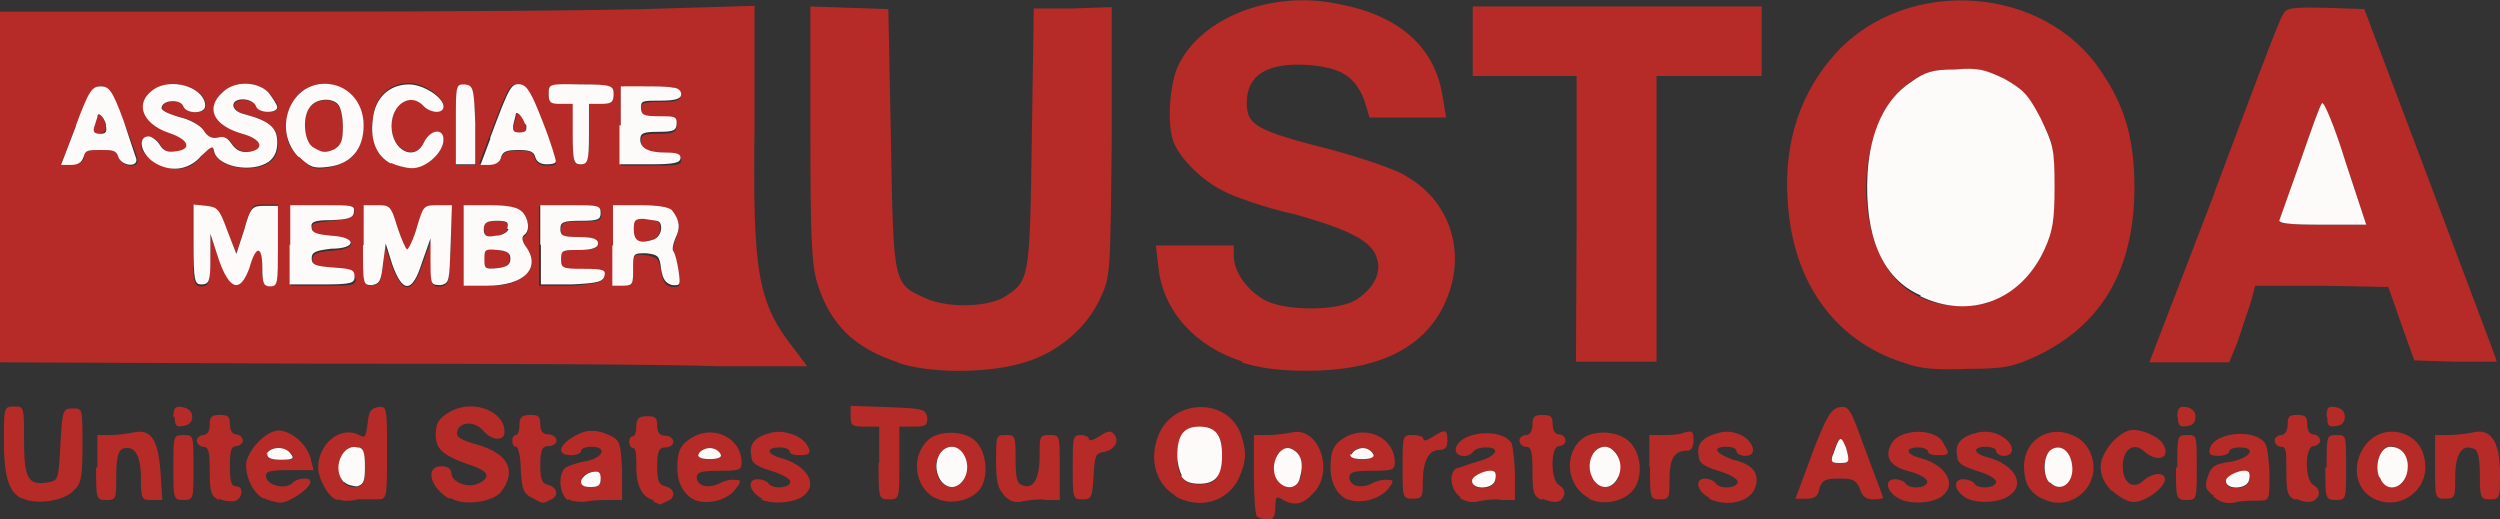
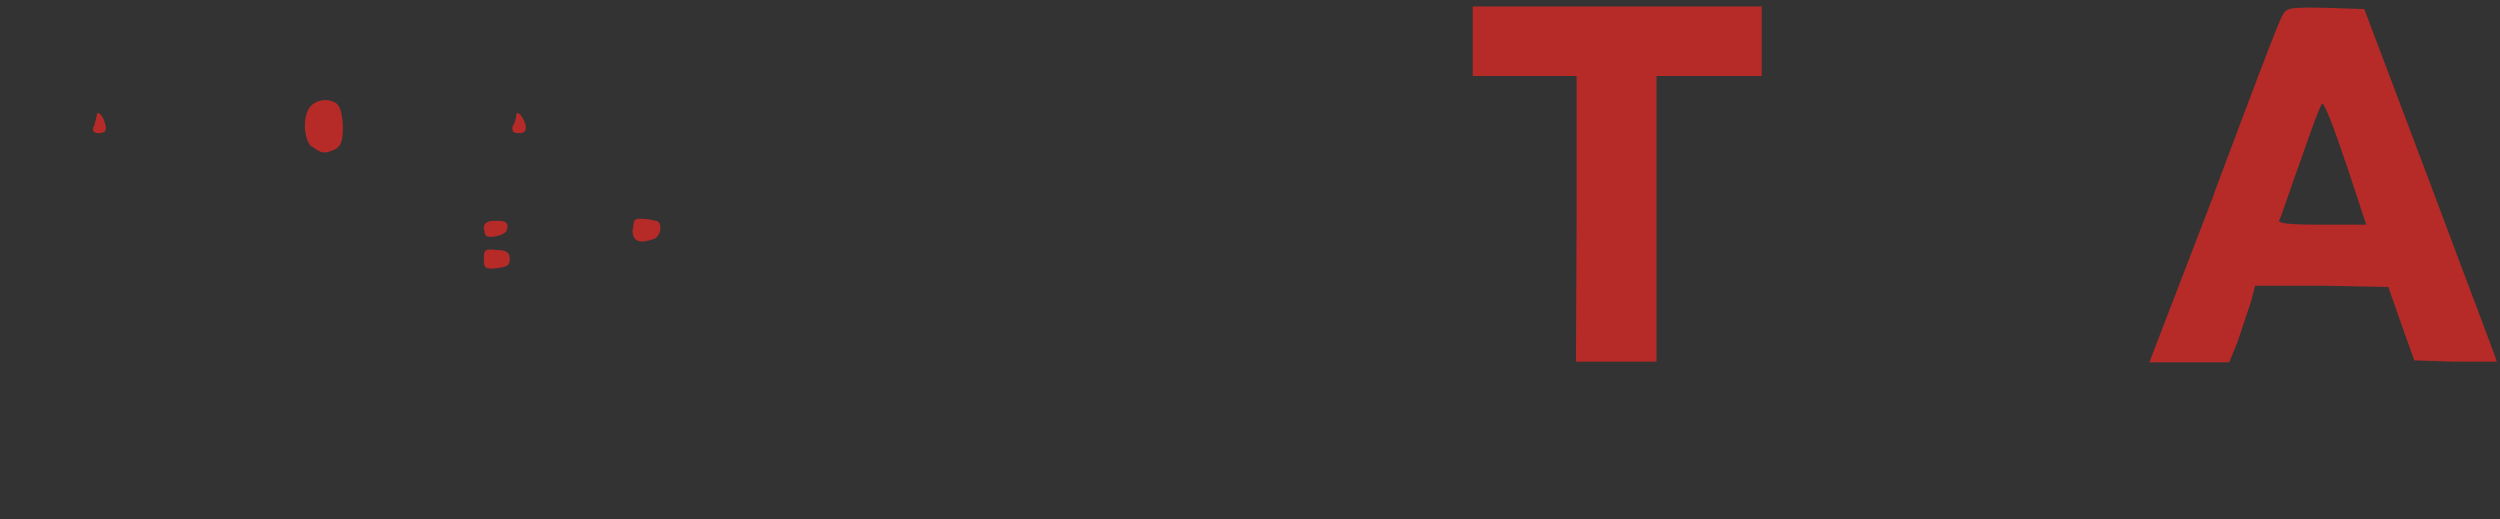
<svg xmlns="http://www.w3.org/2000/svg" viewBox="0 0 385 80">
  <rect x="0" y="0" width="385" height="80" fill="#333333" stroke="none" />
  <g fill="none">
    <g fill="#B62B28">
-       <path d="M193.6 79.6c-.3-.2-.5-3.2-.5-6.6v-6h2.2c1 0 2.7-.2 3.6-.4 4.2-1 6.7 6 3.3 9.4-1.5 1.6-2.7 2-4.6 1-1-.7-1.2-.5-1.2 1s-.3 2-1 2-1.5-.2-1.6-.4zm6.7-6c.5-2 0-3.6-1-4.3-1.5-1-3 .5-3 2.6 0 3 3.3 4.4 4 1.5zM3.4 76.8c-2-1-2.8-3.2-2.8-9 0-5 0-5.2 1.6-5.2 1.5 0 1.5 0 1.5 5.2 0 5.8.6 7 3.6 6.5C9 74 9 74 9.3 68.5c.3-5.5.4-5.6 2-5.6 1.4 0 1.4 0 1.4 5.6 0 5-.2 6-1.3 7-1.5 1.7-6 2.3-8 1.2zm30.3.2c-1.2-.6-1.4-1.2-1.4-4.5 0-3-.2-3.7-1-3.7-.4 0-1-.4-1-1 0-.4.6-.8 1-.8.6 0 1-.6 1-1.6 0-1.2.3-1.5 1.5-1.5 1.3 0 1.6.2 1.6 1.4 0 1 .4 1.6 1 1.6.4 0 1 .4 1 1 0 .4-.6.8-1 .8-.8 0-1 .8-1 3 0 2.5.2 3.2 1 3.2 1.2 0 1 2-.4 2.3-.5 0-1.5 0-2.3-.4zm6.9-.2c-1.5-.8-2.7-3-2.7-5.2 0-2 3-5.3 5-5.3s4.6 2.3 5 4.6l.4 1.5h-3.8c-3.2 0-3.7.2-3.5 1.2.4 1.2 3 1.8 4 .8.7-.8 2.8-1 2.8-.2 0 1-3.2 3.2-4.6 3.2-.7 0-2-.4-2.6-.7zm4-7c-.8-1.2-3-1-3.5 0 0 .6.6 1 2.2 1 2 0 2.2-.2 1.5-1zM52 77c-1.3-.2-3-3.2-3-5 0-3.7 3.5-6.5 6.3-5 1 .5 1 .3 1.3-1.7.2-2 .5-2.4 1.6-2.6 1.4-.2 1.4 0 1.4 7s0 7.2-1.5 7.2h-3c-1 .3-2.4.3-3 0zm4.2-5c0-2.2-.3-3-1-3-1.7-.4-3 1-3 3s1 3.2 2.8 3c1-.3 1.2-.8 1.2-3zm13 4.8c-3-1.7-3.8-5-1.2-5 1 0 1.5.5 1.5 1 0 1.5 2.7 2.5 4.3 1.6 2-1 1.3-2-2-3-3.6-1.3-4.7-2.3-4.7-4.4 0-2 .6-2.7 2.4-3.7 3.4-1.8 8.2 0 8.2 3.2 0 1.5-2 1.4-3.3-.2-1.3-1.5-3.7-1.4-4 .2-.2.8.6 1.3 3.2 2 4.7 1.4 6 4 3.6 7.2-1.2 1.6-5.8 2.3-7.8 1zm12.8-.1c-1.4-.7-1.6-1.2-1.8-4.3 0-2-.4-3.6-.7-3.6-.4 0-.6-.4-.6-1 0-.4.2-.8.5-.8.4 0 .6-.7.6-1.6 0-1.2.4-1.5 1.7-1.5 1.2 0 1.5.2 1.5 1.4 0 1 .3 1.6 1.3 1.6.6 0 1.2.4 1.2 1 0 .4-.6.8-1.2.8-1 0-1.3.5-1.3 3 0 2.2.3 2.8 1.3 3 1.4.4 1.6 1.8.2 2.3-1.2.6-1 .6-2.7-.3zm5.4.3c-1.3-1-1.5-4-.3-5 .5-.3 2-.8 3.2-1 2.6-.5 3.3-2.2.8-2.2-1 0-1.6.3-1.6.6 0 .4-.7.7-1.5.7-2.4 0-2-1.6.6-3 1.7-1 3.4-1 5.4 0 1.4.7 1.6 1 1.8 5.3V77h-1.7c-1 0-2.6 0-3.6.2s-2.4 0-3-.3zm5-3.3c0-1-.2-1.2-1.2-1C89 73 89 75 91 75c1.2 0 1.5-.3 1.5-1.3zm8.2 3.3c-1.6-.4-2.6-2-2.6-5 0-1.6 0-3-.5-3-.3 0-.6-.4-.6-1 0-.4.2-.8.5-.8.4 0 .6-.7.6-1.6 0-1.2.4-1.5 1.7-1.5 1.2 0 1.5.2 1.5 1.4 0 1 .3 1.6 1.3 1.6.6 0 1.2.4 1.2 1 0 .4-.6.8-1.2.8-1 0-1.3.5-1.3 3 0 2.2.3 2.8 1.3 3 1.5.4 1.6 1.8.2 2.3l-1 .5-1-.4zm6.4 0c-1.7-.8-2.7-2.6-2.7-5 0-2.7.6-3.7 2.6-4.8 3.3-1.7 7.3.4 7.3 4 0 1.2-.3 1.3-3.5 1.3-2.6 0-3.4.2-3.4 1 0 1.3 1.7 1.8 3.4 1 .8-.5 2-.7 2.5-.6 1 0 1 .2 0 1.5C112 77 109 77.8 107 77zm4-7c-.2-.5-1-1-1.7-1-.8 0-1.6.5-1.7 1-.2.4.4.7 1.7.7 1.3 0 2-.3 1.7-.8zm6.4 6.8c-2-1-2.5-3-.7-3 .7 0 1.4.3 1.6.6.6 1 3.4.8 3.4-.2 0-.5-1.3-1.2-3-1.7-2.2-.7-3-1.2-3-2.3-.4-2 .7-3 3.2-3.6 2-.4 4.4.5 5.3 1.8.8 1.2.6 1.7-1 1.7-1 0-1.6-.2-1.6-.6 0-.3-.7-.6-1.5-.6-2.2 0-2 1 0 1.6 4 1 6 4 3.7 5.8-1.4 1.2-5 1.4-6.6.6zm26.6-.1c-3.2-1.7-3.8-6.5-1-9 1.7-1.5 5.7-1.4 7.3.3 1.8 1.8 2 6 .3 7.7-1.6 1.6-4.6 2-6.5 1zm4.5-3.2c1-2-.2-4.7-2-4.7s-3 2.6-2 4.7c.5 1 1.3 1.5 2 1.5.8 0 1.6-.6 2-1.5zm6.2 2.8c-1-1-1.3-2-1.3-5.3 0-4 0-4 1.5-4 1.4 0 1.5 0 1.5 3.7 0 2.8.2 3.8 1 4 1.7.8 2.7-1 2.7-4.4 0-3.2 0-3.3 1.6-3.3 1.5 0 1.5 0 1.5 5v5h-2c-1-.2-2.8 0-3.7.2-1.2.3-2 0-3-1zm26.3 0c-2.8-1.6-4-5.2-2.8-8.7 1.8-6 10.4-6.7 12.8-1 1 2.8 1 4.3-.2 7-1.7 3.7-6.2 5-10 2.7zm6.5-3c.3-.8.7-2.2.7-3.2 0-3-1-4.3-3.5-4.3-2.4 0-3.4 1.3-3.4 4.4 0 3.2 1 4.4 3.4 4.4 1.5 0 2.4-.4 2.8-1.2zm20.1 3.7c-1.7-.8-2.7-2.6-2.7-5 0-2.7.5-3.7 2.5-4.8 3.4-1.7 7.4.4 7.4 4 0 1.2-.4 1.3-3.6 1.3-2.6 0-3.4.2-3.4 1 0 1.3 1.7 1.8 3.4 1 .8-.5 2-.7 2.5-.6 1 0 1 .2 0 1.5-1.5 1.6-4.4 2.3-6.4 1.4zm4-7c-.2-.5-1-1-1.7-1-1 0-1.7.5-1.8 1-.2.4.4.7 1.7.7 1.2 0 1.8-.3 1.6-.8zm13.4 6.6c-1.6-1-2-3.7-.7-4.5.4 0 2-.7 3.2-1 3-.8 3.7-2.2 1.4-2.2-1 0-1.8.3-2 .6-.7 1.2-3 .8-2.7-.4.5-2.7 7.2-3.3 8.6-.8.2.6.5 3 .5 5V77h-2c-1-.2-2.7 0-3.6.2-1 .3-2.2 0-3-.6zm5.2-2.5c.2-.5.2-1 0-1.3-.7-.6-3.5.5-3.5 1.4 0 1.3 3 1.3 3.5 0zm7.2 2.9c-1.2-.6-1.4-1-1.4-4.5 0-3-.2-3.7-1-3.7-.5 0-1-.4-1-1 0-.4.5-.8 1-.8.6 0 1-.6 1-1.6 0-1.2.3-1.5 1.5-1.5 1.3 0 1.6.2 1.6 1.4 0 1 .4 1.6 1 1.6.5 0 1 .4 1 1 0 .4-.5.8-1 .8-1.4 0-1.3 5.4 0 6 .7.5 1 1 .7 1.7-.4 1-1.3 1.2-3.3.4zm7.3-.3c-3.3-1.7-4-6.5-1.2-9 1.8-1.6 5.8-1.4 7.5.4 2 2 2 6 .2 7.7-1.6 1.6-4.6 2-6.5 1zm4.4-3.2c1-2 0-4.7-2-4.7-1.7 0-2.8 2.6-1.8 4.7.4 1 1.2 1.5 2 1.5.7 0 1.5-.6 2-1.5zm14.2 3.2c-2-1-2.4-3-.7-3 .7 0 1.4.4 1.6.7.6 1 3.4.8 3.4-.2 0-.5-1.3-1.2-3-1.7-2.2-.7-3-1.2-3-2.3-.4-2 .8-3 3.3-3.6 1.4-.3 2.5 0 3.6.6 1.8 1.2 2 3 .3 3-.8 0-1.4-.4-1.4-.8 0-.3-.6-.6-1.5-.6-2.3 0-1.8 1 1 2 3 .7 4 2 3.5 4-.6 2.4-4.2 3.4-7.2 2zm29.2.1c-2-1-2.4-3-.7-3 .7 0 1.4.3 1.6.6.6 1 3.4.8 3.4-.2 0-.5-1.2-1.2-2.7-1.6-3-.7-4-2.2-2.8-4.3 1.3-2.4 7-2.4 8 0 1 1.6 1 1.8-.8 1.8-1 0-1.6-.2-1.6-.6 0-.3-.7-.6-1.5-.6-2 0-2 1 .2 1.6 4 1 5.8 4 3.6 5.8-1.3 1.2-4.8 1.4-6.5.6zm10.5 0c-2-1-2.4-3-.7-3 .7 0 1.5.3 1.7.6.5 1 3.4.8 3.4-.2 0-.5-1.3-1.2-3-1.7-2.2-.7-3-1.2-3-2.3-.4-2 .7-3 3.2-3.6 1.5-.3 2.7 0 3.7.6 2 1.2 2 3 .3 3-.7 0-1.2-.4-1.2-.8 0-.3-.7-.6-1.6-.6-2 0-2 1 .2 1.6 4 1 6 4 3.6 5.8-1.4 1.2-4.8 1.4-6.6.6zm11.5 0c-2-1-2.8-2.5-2.8-5 0-4 3.8-6.4 7.4-4.8 2 .7 3.3 2.8 3.3 5 0 4-4.3 6.7-7.8 4.8zm4-2.6c1-1.3.6-4.2-.7-5-1.4-1-3 .6-3 2.7 0 2.7 2.2 4 3.7 2.2zm6.8 1.5c-1.2-1.2-1.8-2.4-1.8-3.8 0-2.4 3-5.7 5-5.7 1.5 0 3.8 1 4.5 2 1.5 2.3-.7 3.2-2.8 1.3-1.6-1.5-3.3-.3-3.3 2.3 0 2.6 1.6 3.7 3.2 2.2 1.5-1.3 3.3-1.3 3.3-.2 0 1.3-3 3.5-4.8 3.5-1 0-2.3-.8-3.4-1.8zm15.7.7c-1.4-1-1.5-1.5-1-3s1-2 3.6-2.3c3-.6 4-2.2 1.3-2.2-1 0-1.6.3-1.6.6 0 .4-.8.7-1.6.7-1.2 0-1.6-.2-1.4-1 .5-2.7 7.2-3.3 8.6-.8.3.6.6 3 .6 5 0 3.6 0 3.7-1.8 3.7-1 0-2.6 0-3.6.3-1.2.2-2.2 0-3.3-1zm5.3-2.3c.2-.5.2-1 0-1.3-.7-.6-3.5.5-3.5 1.4 0 1.3 3 1.3 3.5 0zm7.2 2.9c-1.2-.6-1.4-1-1.4-4.5 0-3 0-3.7-.8-3.7-.5 0-1-.4-1-1 0-.4.5-.8 1-.8s1-.6 1-1.6c0-1.2.2-1.5 1.4-1.5 1.3 0 1.6.2 1.6 1.4 0 1 .4 1.6 1 1.6.4 0 1 .4 1 1 0 .4-.6.8-1 .8-1.4 0-1.4 5.4 0 6 .7.5 1 1 .7 1.7-.6 1-1.4 1.2-3.5.4zm12.5 0c-5.8-2.5-2.6-11.7 3.5-10.4 2.5.6 4 2.5 4 5.4 0 3.8-4 6.4-7.4 5zm4-2.7c.4-.4.7-1.5.7-2.4 0-3.2-3.3-4.4-4.3-1.6-1.2 3 1.5 6 3.6 4zM15 72v-5h2c1 0 2.6-.2 3.5-.4 2.7-.6 3.8 1 4.2 5.8L25 77h-1.7c-1.5 0-1.6-.2-1.6-3.5 0-3.4-1-5-2.8-4.4-.7.3-1 1.4-1 4.2 0 3.5 0 3.7-1.5 3.7-1.6 0-1.6-.2-1.6-5zm11.7 0c0-5 0-5 1.6-5 1.5 0 1.5 0 1.5 5 0 4.8 0 5-1.5 5-1.6 0-1.6-.2-1.6-5zm108.7-.7v-5.6h-2.2c-2 0-2.2-.2-2.2-1.5v-1.7l5.8.2c5.4.2 5.7.3 6 1.6 0 1.2-.2 1.4-2 1.4h-2.3v5.6c0 5.5 0 5.6-1.6 5.6s-1.6-.2-1.6-5.7zm29.8.7c0-4.6 0-5 1.2-5 .7 0 1.3.3 1.3.6 0 .4.6.2 1.6-.4 1-.7 1.7-1 2.2-.4 1 1 .2 2.5-1.5 2.8-1.3.2-1.4.5-1.6 3.8-.2 3.2-.3 3.5-1.7 3.5-1.5 0-1.5-.2-1.5-5zm50.8 0c0-5 0-5 1.6-5 1 0 1.6.3 1.6.6 0 .4.6.2 1.4-.3 2-1.3 2.3-1.2 2.3.6 0 1-.4 1.4-1.3 1.4-1.6 0-2.5 1.8-2.5 5 0 2.2 0 2.5-1.6 2.5-1.5 0-1.5-.2-1.5-5zm38 0v-5h2c1 0 2.6 0 3.4-.4 1.2-.3 1.4-.2 1.4 1.2 0 1-.3 1.6-1 1.6-2 0-2.7 1.3-2.7 4.5 0 2.7 0 3-1.5 3s-1.5-.2-1.5-5zm25-2c2.4-6.2 3-7 4.3-7.3 1.5-.2 1.7.3 4 6.7l2.7 7.2c0 .2-.7.3-1.6.3-1 0-1.7-.5-2-1.7-.6-1.3-1-1.5-3.2-1.5-2 0-2.6.2-3 1.5-.2 1.2-.7 1.6-2 1.6h-1.7l2.6-7zm5.2-1c-.7-2-1-2-2 1-.3 1-.2 1.3 1 1.3 1.6 0 1.7 0 1-2.2zm51.1 3c0-5 0-5 1.6-5 1.4 0 1.4 0 1.4 5 0 4.8 0 5-1.5 5-1.7 0-1.7-.2-1.7-5zm23 0c0-5 0-5 1.6-5 1.4 0 1.4 0 1.4 5 0 4.8 0 5-1.5 5-1.7 0-1.7-.2-1.7-5zm16.7 0v-5h2c1.2 0 2.8-.2 3.8-.4 2.8-.7 4.2 1.4 4.2 6.3 0 3.8 0 4-1.6 4-1.4 0-1.5-.3-1.5-3.8 0-2.8-.4-4-1-4-1.8-.8-2.8 1-2.8 4.3 0 3.2 0 3.4-1.6 3.4-1.5 0-1.5-.2-1.5-5zM26.7 64.2c0-1.4.3-1.7 1.4-1.5 1 .2 1.5.7 1.5 1.5s-.5 1.3-1.4 1.4c-1 .2-1.3 0-1.3-1.4zm308.6 0c0-1.4.3-1.7 1.5-1.5.8.2 1.3.7 1.3 1.5s-.4 1.3-1.2 1.4c-1.2.2-1.5 0-1.5-1.4zm23 0c0-1.4.2-1.7 1.4-1.5 1 .2 1.4.7 1.4 1.5s-.4 1.3-1.3 1.4c-1.2.2-1.4 0-1.4-1.4zm-220-8.4c-6.8-2.2-10.6-6-12.5-12.4-.8-2.8-1-7-1-22.8V1l6 .2 6 .2.4 20c.4 22.6.3 22.3 5.5 24.6 3.4 1.5 9.7 1.3 12.2-.4 3.6-2.4 3.7-2.6 4-24.3l.3-20h6l6-.2v20.7c-.2 20.3-.2 20.8-1.7 24-2 4.6-6.6 8.5-11.7 10-5.4 1.7-14.6 1.8-19.7 0zm53.1-.1c-7.3-2.3-12.3-7.8-13-14.5l-.4-3.4h12v1.6c0 2.3 1.8 5 4.4 6.6 3 2 12 2 14.7 0 2.5-1.7 3.6-4 3-6-.6-2.7-3.8-4.5-12.7-7-4.6-1-9.6-2.8-11-3.6-3.3-1.6-6.7-5-7.7-7.6-1-2.7-.6-9 .8-11.8 3.5-7.2 14-11.4 24-9.5 10 1.7 15.6 6.8 16.7 14.6l.5 3h-11.8l-.8-2.7c-1.5-3.7-3.6-5-8.7-5.4-6.3-.4-9.4 1.6-9.4 5.8 0 3.5 1.4 4.3 13.2 7.3 4.7 1.3 9.8 3 11.3 4 7.4 4.2 9.7 13 5.4 20.8-3.5 6.2-10.4 9.2-20.7 9.2-4 0-7.2-.4-10-1.3zm101.6.1c-10.5-3.4-17-12.4-17.7-25-.6-9 2-16.6 7.4-22.6 11-12 32.3-10.5 41 3 3.6 5.3 5 10.4 5 17.6 0 12.7-5 21.2-15 26-3.7 1.7-5 2-10.7 2-5 .2-7.3 0-10-1zm13.3-9.4c3.3-1 7-4.3 8.6-8.2 1-2.7 1.4-4.3 1.4-9.5 0-6 0-6.5-2.2-10.6-2-3.6-2.6-4.3-5.6-6-3-1.4-4-1.6-7.6-1.4-3.4 0-4.6.5-6.8 2-7.2 5-9 20-3.5 28.5 3 5 9.4 7 15.6 5.4zM48.6 56L0 55.8v-54h44.6c24.5 0 50.6-.2 58-.5l13.6-.4v18.5c-.3 23 .5 27.3 6.3 34.6l1.8 2.4h-13.6c-7.4-.3-35.4-.4-62-.4zM32.4 40v-3.8l1.3 3.7c1.8 4.7 3.3 5 4.7 1 1-3.4 2-3.4 2 .2 0 2.3 0 2.8 1.2 2.8s1.2-.5 1.2-6.2v-6.2h-2c-2 0-2 0-3.2 3.7L36.4 39 35 35.6c-1.2-3.3-1.5-3.6-3.3-3.8l-2-.2v6.2c0 5.8.2 6.3 1.3 6.3 1.2 0 1.3-.5 1.4-4zm22.2 3c0-1-.5-1.2-3.2-1.4-2.8-.2-3.3-.4-3.3-1.5 0-1 .6-1.3 3-1.5 4-.2 4-2 0-2-2-.2-3-.5-3-1.3-.2-1 .3-1 3-1.3 2.6-.2 3.4-.5 3.5-1.3.2-1-.4-1-4.8-1h-5V44h5c4.5 0 5 0 5-1.2zm4.4-2.2l.3-3 1 3c1.7 4.6 3.2 4.6 4.8-.2l1.3-3.6v3.6c0 3.5.2 3.6 1.6 3.5 1.2-.3 1.2-.6 1.4-6.4l.2-6h-2.2c-2 0-2.2 0-3.2 3.4-.6 1.8-1.3 3.4-1.5 3.4-.2 0-1-1.6-1.5-3.4-1-3.3-1-3.4-3.2-3.4h-2v6.2c0 6 0 6.2 1.3 6 1.2 0 1.4-.6 1.7-3.2zm21.4 2c1.8-1.4 2-2.7.6-4.6-.6-1-.7-1.5-.3-1.8 1-.5.8-2.6-.3-3.7-.7-.6-2.2-1-5-1h-4V44H75c2.8 0 4-.3 5.4-1.3zm12.6 0c.2-1-.3-1-3.2-1-3.3 0-3.5-.2-3.5-1.7s.3-1.6 2.8-1.6c2.2 0 3-.3 3-1 0-.6-.8-1-3-1-2.3 0-2.7 0-2.7-1 0-1.2.4-1.4 3-1.4 2.8 0 3.2 0 3.2-1.2 0-1-.4-1.2-4.6-1.2h-5V44h5c4-.3 4.8-.5 5-1.4zm4.5-1.2c0-2.4 0-2.5 2-2.3 1.8.3 2 .6 2.3 2.5.3 1.7.7 2.2 1.7 2.4 1.3 0 1.3 0 1-2.3-.2-1.3-.5-2.6-.8-3-.2-.2 0-1 .3-2 .8-1.5.7-2.8-.5-4.3-.4-.5-2.2-.8-4.8-.8h-4.3V44H96c1.4 0 1.5-.3 1.5-2.6zM31 24c1.7-1.6 1.8-1.6 2-.5.7 2.3 6 3.3 8.5 1.5 1-.7 1.3-1.6 1.3-3 0-2.3-1.3-3.4-5-4.4-2.3-.5-2.3-2.2-.2-2.2.8 0 1.7.4 2 1 .3 1 3.2 1.2 3.2 0 0-.3-.6-1.2-1.3-2-1.8-2-5.3-2-7.2-.2-2.6 2.4-1.4 5 3 6.4 3 .8 3.7 2.4 1 2.8-1 0-1.8-.3-2.5-1.2-.7-1-1.3-1.3-2.2-1-1 .2-1.6 0-2.2-1-.5-1-2-1.8-3.8-2.2-1.7-.5-2.8-1-2.6-1.5.4-1.2 3-1.3 3.3-.2.5 1.3 3.4 1.3 3.4 0 0-2.6-4.6-4.3-7.5-2.8-3.5 2-2.5 5.5 2 7 3 1 3.5 2.5 1 3-1.2 0-2-.3-2.5-1.2-1-1.7-3-1.7-3 0 0 1.6 3 3.7 5.4 3.7 1.8 0 2.7-.5 4-2zm23.5-.2c2-2.5 2-6.7-.4-9-4-4-10-1.3-10 4.6 0 2.5.4 3.3 2 4.8 1.7 1.7 2.2 2 4.5 1.6 1.7-.3 3-1 4-2zm12.3.6c.8-.8 1.5-2 1.5-2.8 0-1.8-2-1.6-3 .3-1.4 3-5 1.2-5-2.6 0-3.4 3-5.3 5-3 1 1 3 1.2 3 0 0-1.4-3-3.5-5.3-3.5-3 0-5.3 2-5.6 5.5-.4 3.2.6 5.5 2.8 6.7 2.5 1.2 5 1 6.6-.8zm-54-.3c.3-1 1-1 2.7-1 1.8 0 2.4 0 2.7 1 .4 1.5 3 2 3 .6 0-.4-1-3.2-2.2-6-1.7-4.7-2.2-5.4-3.5-5.4-1.3 0-1.7.7-3.8 6l-2.3 6H11c1 0 1.7-.3 2-1zm60.4-4.7c-.2-5.8-.3-6-1.6-6.3-1.4 0-1.4 0-1.4 6v6.3h3.1v-6zm4 4.8c.4-.8 1-1 2.7-1 1.5 0 2.2.2 2.4 1 .2 1 1 1.3 1.8 1.3s1.5 0 1.5-.4-1-3-2-6.2C81.8 14.4 81 13.2 80 13c-1.5-.2-1.7.2-4.7 8.2l-1.5 4h1.4c1 0 1.7-.3 2-1zm13.5-3.3V16h1.8c1.6 0 2-.2 2-1.5s-.3-1.4-5-1.5c-5 0-5 0-5 1.5 0 1.3.3 1.5 1.8 1.5h2v4.7c0 4.2 0 4.6 1 4.6 1.2 0 1.4-.4 1.4-4.6zm14.2 3.7c0-.6-.7-1-2.2-1-3 0-4-.5-4-1.8 0-1 .4-1.2 2.7-1.2 2.4 0 2.8-.2 2.8-1.3 0-1-.4-1-2.8-1-2.3 0-2.8-.3-2.8-1.4 0-1 .5-1.2 3-1.2s3.2-.2 3.2-1c0-.5-.7-1-1.4-1H99l-3.4-.2v12h4.7c3.7 0 4.6 0 4.6-.8z" />
      <path d="M74.5 40c0-1.6.2-1.7 2-1.5 1.6 0 2 .5 2 1.4 0 1-.4 1.2-2 1.4-1.8.2-2 0-2-1.5zm0-4.7c0-1 .4-1.3 2-1.3 1.4 0 1.8.3 1.6 1.2 0 .6-.8 1-1.8 1.2-1.4.2-1.7 0-1.7-1zm23 0c0-1.4.2-1.7 1.4-1.6.7 0 1.7.2 2 .3 1.2 0 1 2.3-.2 2.8-2.3.8-3.3.4-3.3-1.5zM48 22.6c-1.2-1-1.5-4.7-.2-6.2 1-1.2 3.2-1.3 4.2-.3.5.6.8 2 .8 3.6 0 2-.3 2.8-1.2 3.3-1.6.7-2 .7-3.5-.4zm-33.5-3.2l.4-1.6c0-1 1 0 1.3 1.3.3 1 0 1.4-1 1.4-.8 0-1-.3-.8-1zm64.5 0c.3-.6.5-1.3.5-1.6 0-1 1 0 1.4 1.3.2 1 0 1.4-1 1.4s-1-.3-1-1zm163.8 14.3v-22h-16V1h44.5v10.7h-16.2v44h-12.4m98.3-26c5.4-14.4 10-26.7 10.5-27.3.6-1.2 1-1.3 6.6-1.2l6 .2 10.2 27c5.6 15 10.2 27 10.2 27.3H378l-6.2-.2-2-5.6-2-5.7-10.2-.2h-10.3l-.7 2.6-2 6-1.3 3.2H331l10-26zm20.2-4.7c-1.7-5.2-3.3-9.3-3.6-9-.2 0-1.7 4-3.3 8.7-1.7 4.6-3 8.8-3.3 9.2-.2.5 1.3.7 6.6.7h6.8l-3.2-9.7z" />
    </g>
-     <path d="M41 70c.5-1.2 2.8-1.4 3.7-.2.7.8.5 1-1.5 1-1.6 0-2.2-.4-2-1zm12 4.3c-2-2-.3-6 2-5.4 1 0 1.2.8 1.2 3s-.2 2.7-1.2 3c-.7 0-1.7-.3-2-.7zm36.5-.3c.2-.6 1-1.2 1.7-1.3 1-.2 1.3 0 1.3 1S92.2 75 91 75s-1.6-.3-1.5-1zm18.1-4c0-.5 1-1 1.7-1 .8 0 1.5.5 1.7 1 .2.4-.4.7-1.7.7-1.3 0-2-.3-1.7-.8zm37 3.5c-1-2 0-4.7 2-4.7 1.7 0 3 2.6 2 4.7-.5 1-1.3 1.5-2 1.5-.8 0-1.6-.6-2-1.5zm37.4-.3c-.4-.7-.7-2-.7-3 0-3.2 1-4.5 3.4-4.5 2.5 0 3.5 1.3 3.5 4.4 0 3.2-1 4.4-3.5 4.4-1.5 0-2.3-.4-2.8-1.2zm26.2-3.2c0-.5 1-1 1.7-1s1.4.5 1.6 1c.2.4-.4.7-1.7.7-1.4 0-2-.3-1.8-.8zm18.5 4c0-.8 2.8-2 3.5-1.3.2.3.2.8 0 1.4-.5 1.3-3.5 1.3-3.5 0zm18.5-.5c-1-2 0-4.7 2-4.7.7 0 1.5.6 2 1.6 1 2-.3 4.6-2 4.6-.8 0-1.6-.6-2-1.5zm70.4.8c-1-1-1-4 .2-5 1.4-1 3 0 3.3 2.3.4 2.7-1.7 4.4-3.4 2.7zm27.2-.3c0-.8 2.8-2 3.5-1.3.2.3.2.8 0 1.4-.5 1.3-3.5 1.3-3.5 0zm23.6-.5c-.8-2 .2-4.7 1.7-4.7 1.7 0 2.7 1.3 2.7 3 0 3.3-3.3 4.5-4.3 1.7zM282.3 70c1-3 1.2-3 2-1 .6 2.2.5 2.3-1 2.3-1.3 0-1.4-.2-1-1.4zm13.5-24.5c-6-2.6-8.7-9.2-8.2-18.8.4-6.5 2.7-11.4 6.6-14 2.2-1.6 3.4-2 6.8-2 3.7-.3 4.6 0 7.6 1.4 3 1.7 3.7 2.4 5.6 6 2 4.2 2.2 4.7 2.2 10.7 0 5.2-.3 6.8-1.5 9.5-3.6 8-11.6 11-19.2 7.3zm-266-7.8v-6.2l2 .2c1.7.2 2 .5 3.2 3.8l1.4 3.6 1.2-3.7c1-3.6 1.3-3.7 3.2-3.7h2v6.2c0 5.7 0 6.2-1.2 6.2-1 0-1.2-.5-1.2-2.8 0-3.6-1-3.6-2 0-1.4 3.8-3 3.5-4.7-1.3l-1.3-4v4c0 3.3-.2 3.8-1.4 3.8-1 0-1.2-.5-1.2-6.3zm14.9.1v-6.2h5c4.4 0 5 0 4.8 1 0 1-1 1.2-3.5 1.3-2.7 0-3.2.3-3 1.2 0 .8 1 1 3 1.2 4 .2 4 2 0 2-2.4.3-3 .5-3 1.5s.6 1.2 3.4 1.4c2.7.2 3.2.3 3.2 1.4 0 1-.4 1.2-5 1.2h-5v-6.2zm11.3 0v-6.2h2c2 0 2.2 0 3.2 3.4.6 1.8 1.3 3.4 1.5 3.4.2 0 1-1.6 1.5-3.4 1-3.3 1-3.4 3.2-3.4h2.2l-.2 6c-.2 5.8-.2 6-1.5 6.3-1.5 0-1.6 0-1.6-3.6v-3.6L65 40.4c-1.5 4.8-3 4.8-4.6.3l-1-3.2-.4 3c-.3 2.7-.5 3.2-1.7 3.4-1.4 0-1.4 0-1.4-6.2zm15.4 0v-6.2h4c2.8 0 4.3.3 5 1 1 1 1.3 3 .3 3.6-.4.3-.3 1 .3 1.8 2.4 3.3-.3 6-6 6h-3.6v-6.2zm7.2 2c0-.8-.5-1.2-2-1.3-2-.2-2 0-2 1.4s0 1.6 2 1.4c1.5-.2 2-.5 2-1.5zm-.5-4.6c.3-1 0-1.2-1.6-1.2-1.5 0-2 .3-2 1.3s.4 1.3 1.8 1c1 0 1.8-.5 2-1zm5.1 2.6v-6.2H88c4 0 4.5 0 4.5 1.2 0 1-.4 1.2-3 1.2-2.8 0-3.2.2-3.2 1.3 0 1 .4 1.2 2.8 1.2 2.2 0 3 .3 3 1 0 .6-.8 1-3 1-2.4 0-2.7 0-2.7 1.4s.2 1.5 3.5 1.5c3 0 3.4.2 3.2 1-.2 1-1 1.2-5 1.4h-4.8v-6.2zm11.2 0v-6.2h4.3c2.6 0 4.4.3 4.8.8 1.2 1.5 1.3 2.8.5 4.3-.4 1-.5 1.8-.3 2 .3.4.6 1.7.8 3 .3 2.2.3 2.3-1 2.2-1-.3-1.4-.8-1.7-2.5-.2-2-.5-2.2-2.3-2.4-2 0-2 0-2 2.4 0 2.3 0 2.6-1.6 2.6h-1.6v-6.2zm6.4-1c1.2-.5 1.4-2.7.3-2.8l-2-.3c-1.3 0-1.5.2-1.5 1.6 0 2 1 2.3 3.3 1.5zM23.3 24.7c-1.8-1.5-2-3.7-.4-3.7.4 0 1.3.6 1.7 1.3.6 1 1.3 1.2 2.5 1 2.5-.3 2-1.8-1-2.8-4.5-1.5-5.5-5-2-7 3-1.5 7.5.2 7.5 2.8 0 1.3-3 1.3-3.4 0-.4-1-3-1-3.3.2-.2.5 1 1 2.6 1.5 1.8.4 3.3 1.3 3.8 2 .6 1 1.3 1.4 2.2 1.2 1-.3 1.5 0 2.2 1 .7 1 1.5 1.3 2.6 1.2 2.6-.4 2-2-1-2.8-4.5-1.3-5.7-4-3-6.4 1.8-1.8 5.3-1.7 7 0 .8 1 1.4 2 1.4 2.3 0 1-3 1-3.3-.2-.2-.5-1-1-2-1-2 0-2 1.8.3 2.3 3.7 1 5 2 5 4.3 0 1.4-.4 2.3-1.3 3-2.6 1.8-7.8.8-8.4-1.5-.2-1-.3-1-2 .6-2 2.4-5.2 2.6-7.7.7zm22.7-.5c-4-4-1.5-11.3 4-11.3 3.4 0 6 2.7 6 6.4s-2 6-5.5 6.4c-2.3.3-2.8 0-4.5-1.6zm5.6-1.3c1-.6 1.2-1.4 1.2-3.4 0-1.5-.3-3-.8-3.5-1-1-3.3-.8-4.2.4-1.3 1.5-1 5.2.3 6.2 1.6 1 2 1 3.6.3zm8.6 2.3C58 24 57 21.7 57.4 18.5 57.7 15 60 13 63 13c2.2 0 5.3 2 5.3 3.4 0 1.2-2 1-3 0-2-2.3-5-.4-5 3 0 3.8 3.6 5.6 5 2.5 1-2 3-2.2 3-.4 0 2-2.7 4.4-4.8 4.4-1 0-2.4-.4-3.3-.8zm-48.5-5.9c2-5.4 2.5-6 3.8-6 1.3 0 1.8.6 3.5 5.2l2 6c.2 1.4-2.4 1-2.8-.4-.3-1-1-1-2.7-1-1.8 0-2.4 0-2.6 1-.3 1-1 1.3-2 1.3H9.4l2.3-6zm4.6-.2C16 18 15 17 15 18l-.5 1.6c-.2.7 0 1 1 1 .8 0 1-.3.8-1.3zm53.9-.1c0-6 0-6 1.4-6 1.3.2 1.4.5 1.6 6.3v6h-3V19zm5.3 2.2c3-8 3.2-8.4 4.7-8.2 1 .2 1.7 1.4 3.4 5.8 1.2 3 2 5.8 2 6 0 .4-.6.5-1.4.5-1 0-1.6-.4-1.8-1.2-.2-.8-1-1-2.5-1-1.8 0-2.4.2-2.7 1-.2 1-1 1.3-2 1.3H74l1.5-4zm5.4-2c-.5-1.4-1.5-2.4-1.5-1.4l-.4 1.6c0 .7 0 1 1 1s1.2-.3 1-1.3zm7.3 1.5V16h-2c-1.4 0-1.7-.2-1.7-1.5 0-1.6 0-1.6 5-1.5 4.7 0 5 .2 5 1.5s-.4 1.5-2 1.5h-1.8v4.7c0 4.2-.2 4.6-1.3 4.6-1 0-1.2-.4-1.2-4.6zm7.4-1.4v-6H99c1.7 0 3.8 0 4.6.2.7 0 1.3.4 1.3 1 0 .7-.8 1-3.2 1-2.6 0-3 0-3 1 0 1.2.4 1.4 2.7 1.4 2.4 0 2.8 0 2.8 1 0 1.2-.4 1.4-2.8 1.4-2.3 0-2.8.2-2.8 1.2 0 1.3 1.2 2 4 2 1.6 0 2.2.2 2.2.8 0 .8-1 1-4.7 1h-4.7v-6zM351 34l3.3-9.3c1.6-4.6 3-8.6 3.3-8.8.3-.3 2 3.8 3.6 9l3.2 9.7h-6.8c-5.3 0-6.8-.2-6.6-.8zM197 74.3c-2-2 0-6.5 2.2-5 1.2.7 1.6 2.2 1 4.2-.3 1.7-2 2-3.2.8z" fill="#FDFAFA" />
  </g>
</svg>